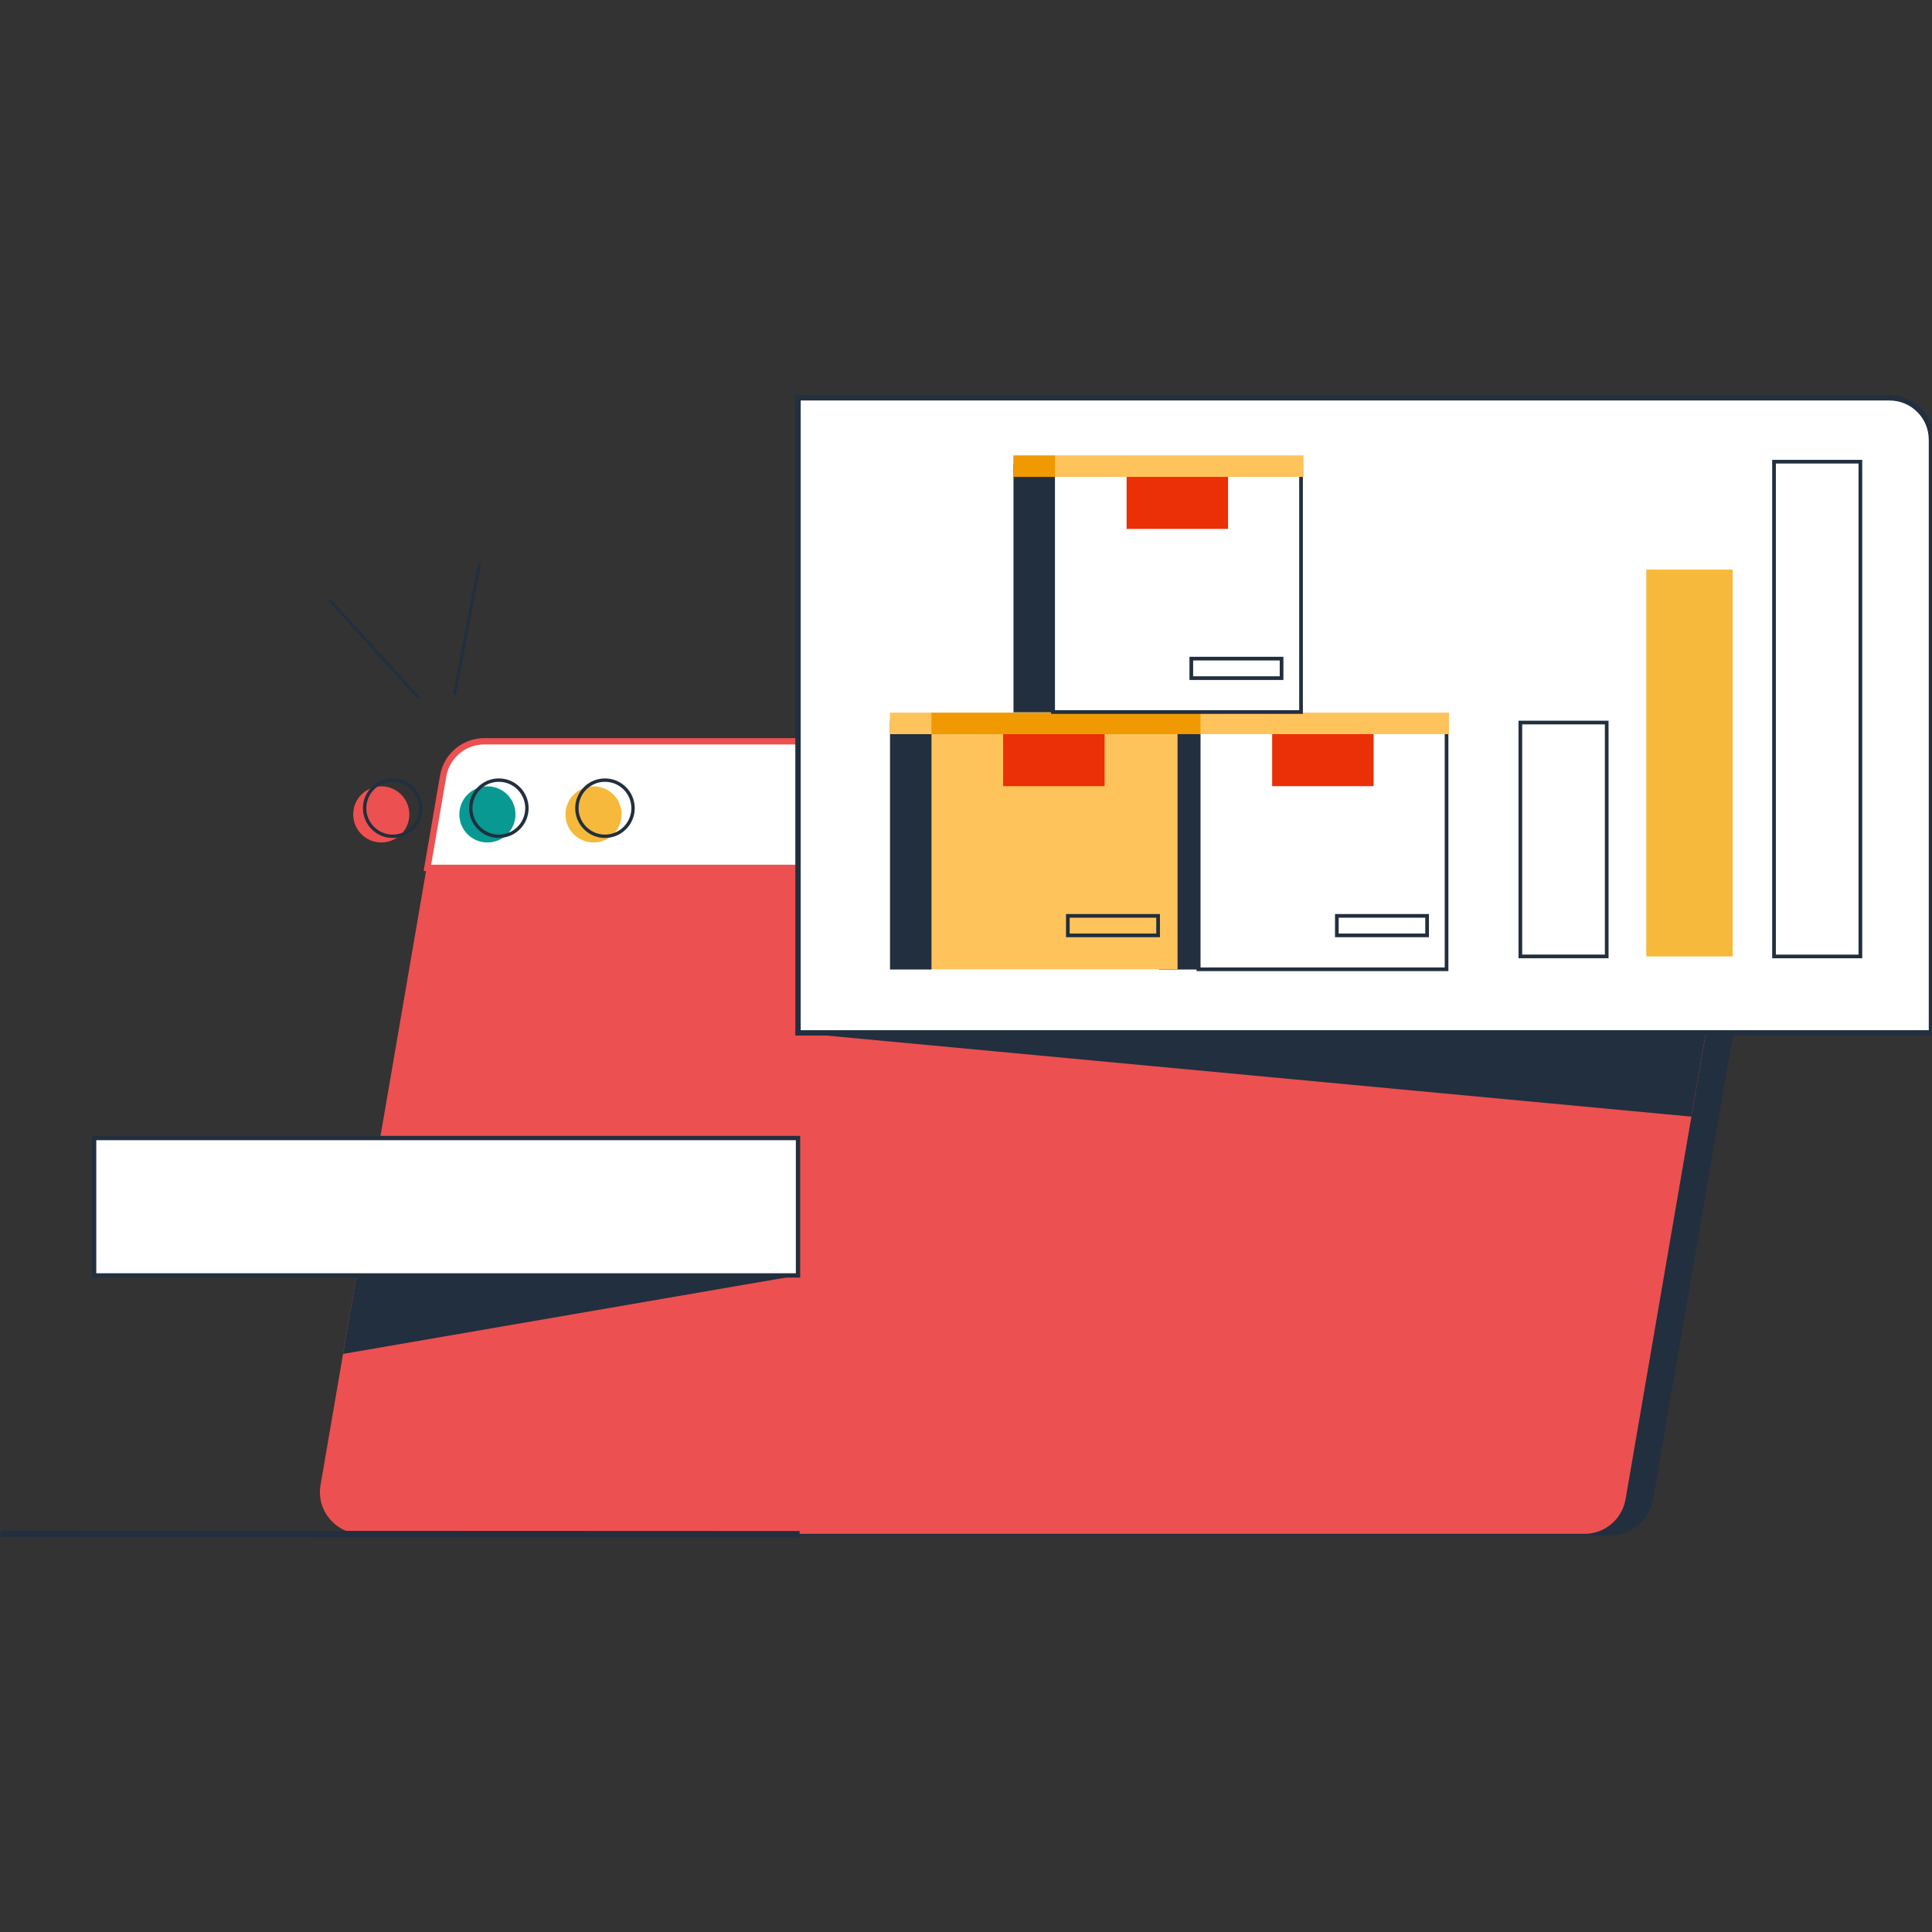
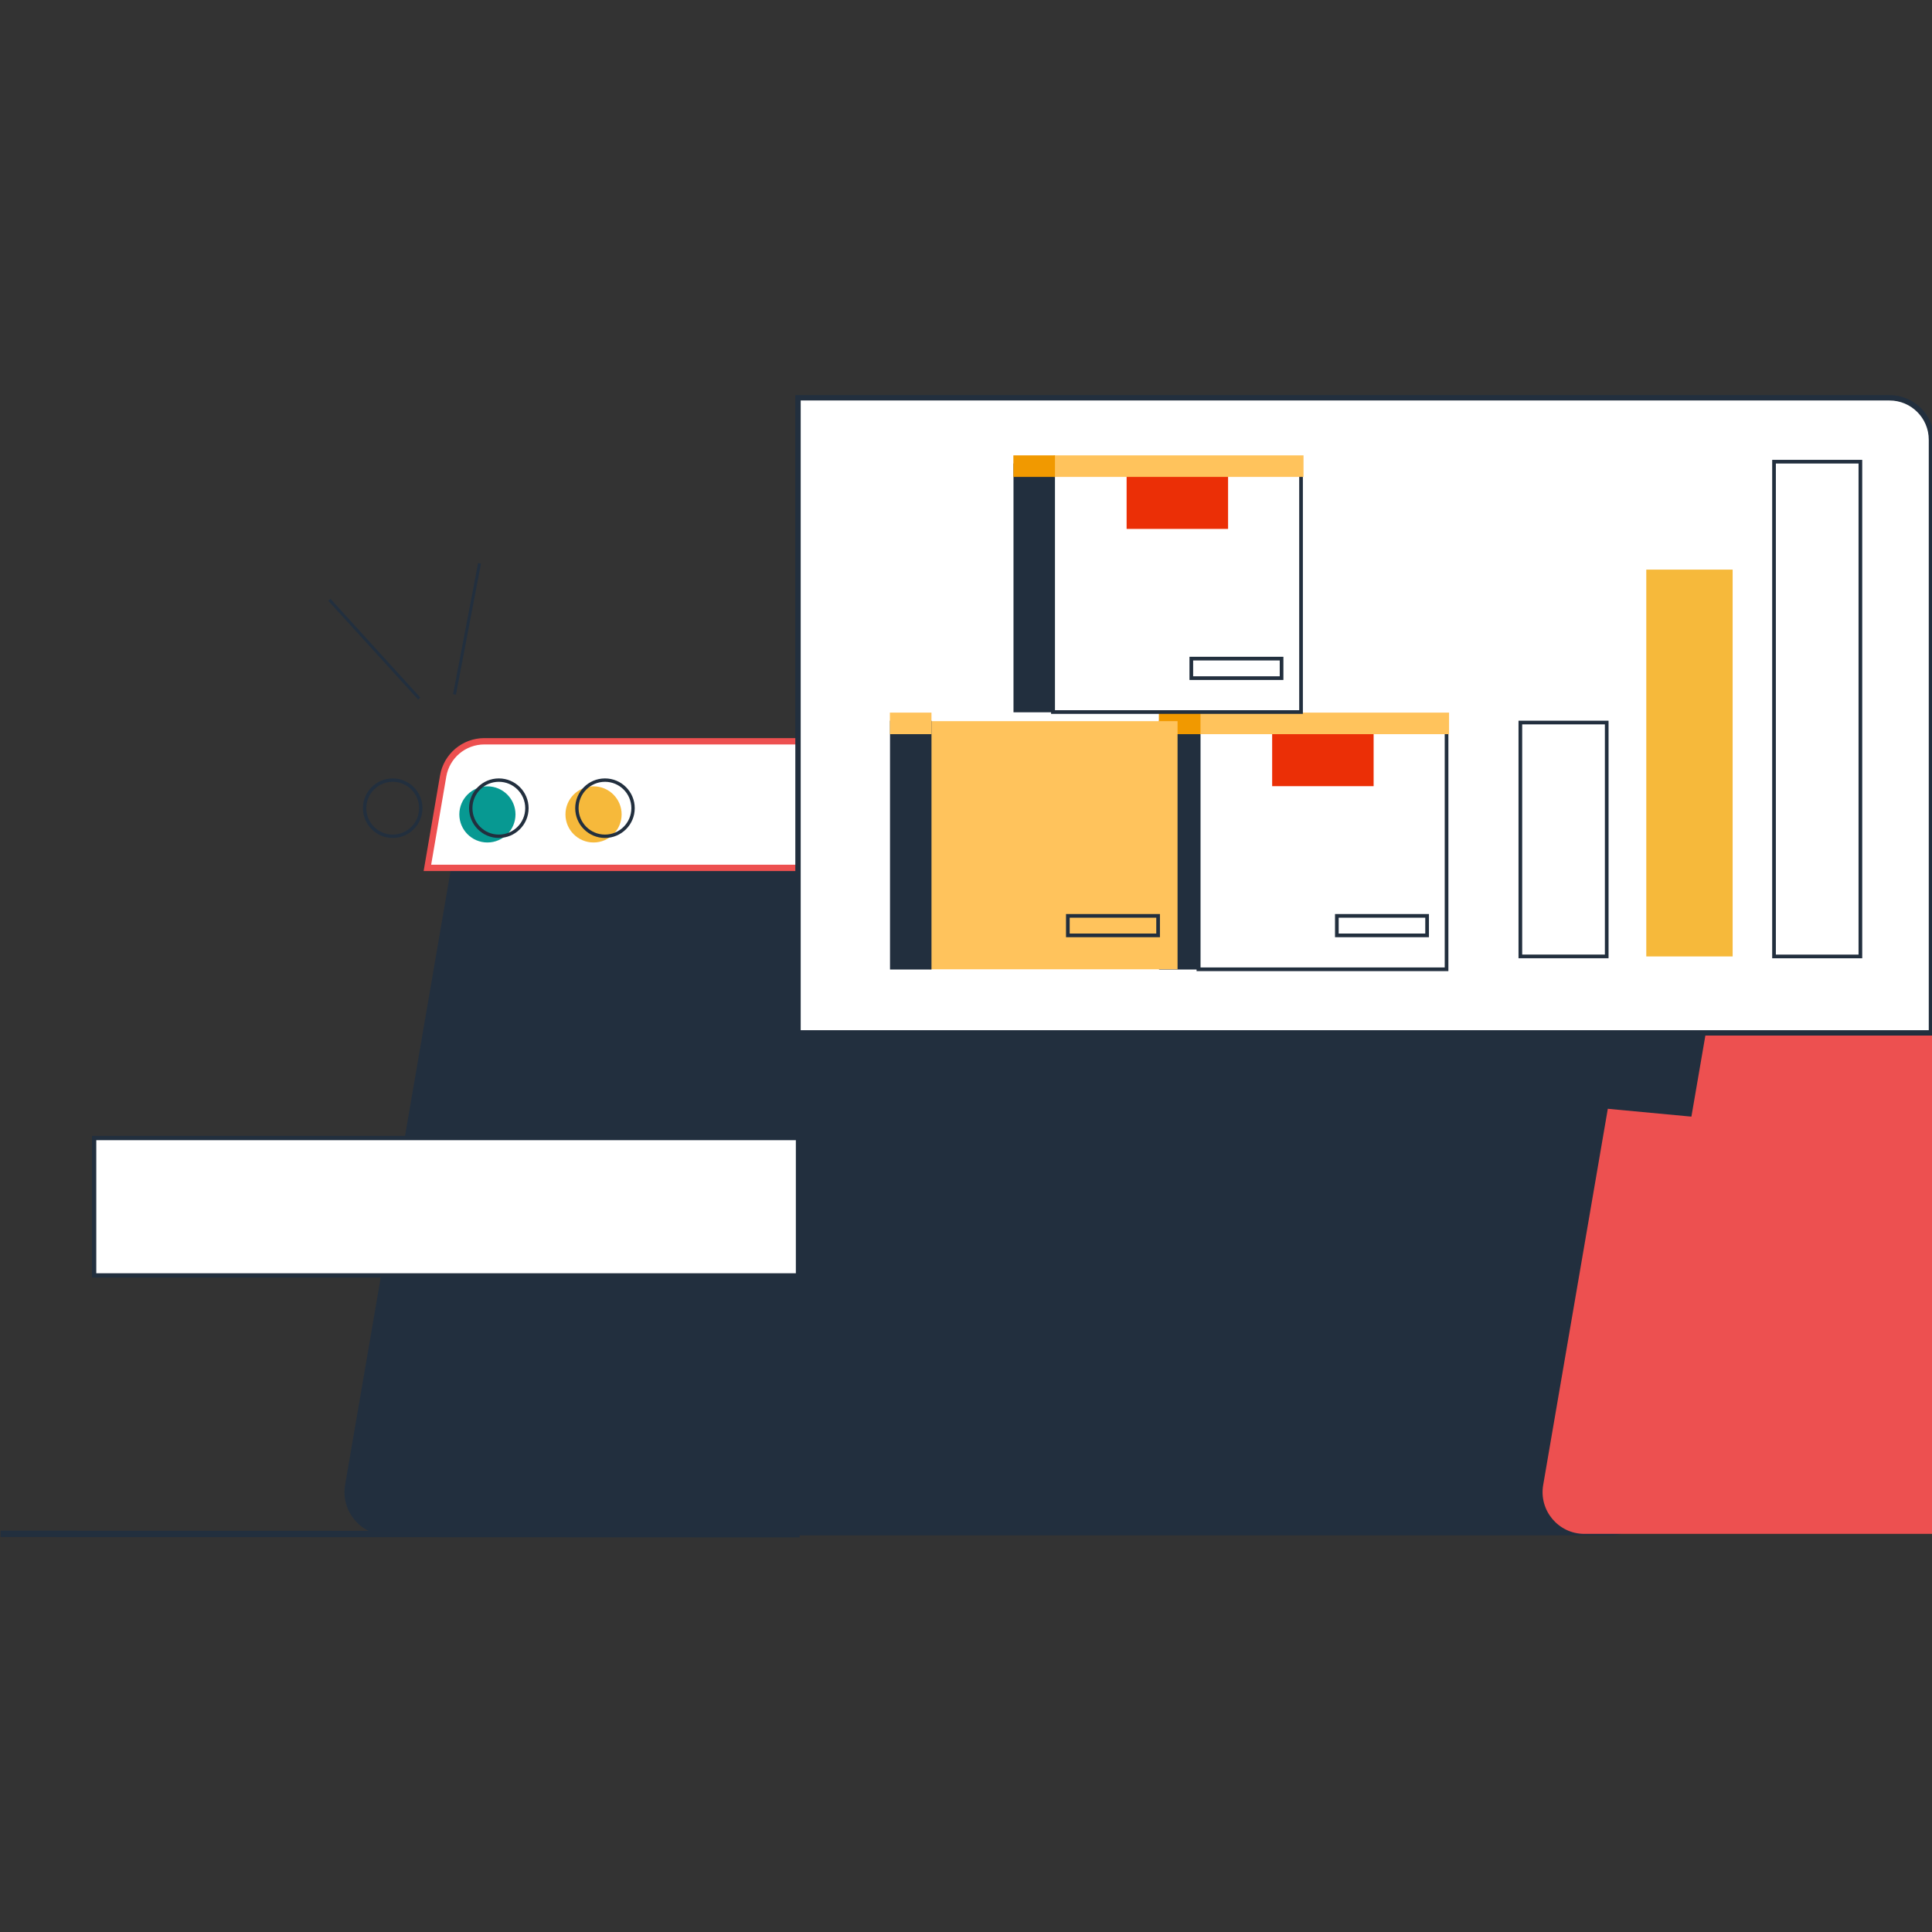
<svg xmlns="http://www.w3.org/2000/svg" id="katman_1" data-name="katman 1" version="1.1" viewBox="0 0 600 600">
  <rect x="0" y="0" width="600" height="600" fill="#333333" stroke="none" />
  <g>
    <g>
      <path d="M500.12,476.36H120.42c-8.05,0-14.16-7.25-12.79-15.18,12.59-73.29,25.18-146.58,37.77-219.87,1.07-6.23,6.47-10.78,12.79-10.78h379.78c8.05,0,14.16,7.25,12.79,15.18-12.61,73.29-25.23,146.58-37.84,219.87-1.07,6.23-6.47,10.78-12.79,10.78Z" style="fill: #222f3e; stroke: #222f3e; stroke-miterlimit: 10; stroke-width: .91px;" />
-       <path d="M492.04,476.36H112.34c-8.05,0-14.16-7.25-12.79-15.18,12.59-73.29,25.18-146.58,37.77-219.87,1.07-6.23,6.47-10.78,12.79-10.78h379.78c8.05,0,14.16,7.25,12.79,15.18-12.61,73.29-25.23,146.58-37.84,219.87-1.07,6.23-6.47,10.78-12.79,10.78Z" style="fill: #ed5050; stroke-width: 0px;" />
+       <path d="M492.04,476.36c-8.05,0-14.16-7.25-12.79-15.18,12.59-73.29,25.18-146.58,37.77-219.87,1.07-6.23,6.47-10.78,12.79-10.78h379.78c8.05,0,14.16,7.25,12.79,15.18-12.61,73.29-25.23,146.58-37.84,219.87-1.07,6.23-6.47,10.78-12.79,10.78Z" style="fill: #ed5050; stroke-width: 0px;" />
      <path d="M543,245.39c-1.39,8.05-2.77,16.09-4.16,24.14H132.73c1.63-9.51,3.27-19.03,4.9-28.54,1.07-6.23,6.47-10.78,12.79-10.78h379.78c8.05,0,14.16,7.25,12.79,15.18Z" style="fill: #fff; stroke: #ed5050; stroke-miterlimit: 10; stroke-width: 1.97px;" />
      <g>
        <g>
-           <circle cx="118.41" cy="252.92" r="8.72" style="fill: #ed5050; stroke-width: 0px;" />
          <circle cx="151.37" cy="252.92" r="8.72" style="fill: #079992; stroke-width: 0px;" />
          <circle cx="184.33" cy="252.92" r="8.72" style="fill: #f6b93b; stroke-width: 0px;" />
        </g>
        <g>
          <circle cx="121.96" cy="250.99" r="8.72" style="fill: none; stroke: #222f3e; stroke-miterlimit: 10; stroke-width: 1.05px;" />
          <circle cx="154.92" cy="250.99" r="8.72" style="fill: none; stroke: #222f3e; stroke-miterlimit: 10; stroke-width: 1.05px;" />
          <circle cx="187.88" cy="250.99" r="8.72" style="fill: none; stroke: #222f3e; stroke-miterlimit: 10; stroke-width: 1.05px;" />
        </g>
      </g>
      <line x1="130.2" y1="216.94" x2="102.3" y2="186.29" style="fill: #222f3e; stroke: #222f3e; stroke-miterlimit: 10; stroke-width: .91px;" />
      <line x1="141.15" y1="215.66" x2="148.93" y2="174.95" style="fill: #222f3e; stroke: #222f3e; stroke-miterlimit: 10; stroke-width: .91px;" />
      <line x1=".17" y1="476.36" x2="248.33" y2="476.46" style="fill: none; stroke: #222f3e; stroke-miterlimit: 10; stroke-width: 1.97px;" />
    </g>
    <g>
      <g>
        <path d="M247.83,123.54h338.98c7.19,0,13.02,5.83,13.02,13.02v184.21H247.83V123.54h0Z" style="fill: #fff; stroke: #222f3e; stroke-miterlimit: 10; stroke-width: 1.67px;" />
        <rect x="472.16" y="224.39" width="26.82" height="72.63" style="fill: none; stroke: #222f3e; stroke-miterlimit: 10; stroke-width: 1.14px;" />
        <rect x="511.27" y="176.9" width="26.82" height="120.13" style="fill: #f6b93b; stroke-width: 0px;" />
        <rect x="550.94" y="143.38" width="26.82" height="153.65" style="fill: none; stroke: #222f3e; stroke-miterlimit: 10; stroke-width: 1.14px;" />
      </g>
      <g>
        <g>
          <rect x="372.18" y="223.96" width="77.06" height="77.06" style="fill: #fff; stroke: #222f3e; stroke-miterlimit: 10; stroke-width: 1.14px;" />
          <rect x="395.08" y="223.96" width="31.51" height="20.19" style="fill: #eb2f06; stroke-width: 0px;" />
          <rect x="359.94" y="223.82" width="12.88" height="77.27" style="fill: #222f3e; stroke-width: 0px;" />
          <rect x="415.17" y="284.43" width="28.03" height="6.06" style="fill: none; stroke: #222f3e; stroke-miterlimit: 10; stroke-width: 1.14px;" />
        </g>
        <rect x="372.45" y="221.31" width="77.57" height="6.69" style="fill: #ffc35c; stroke-width: 0px;" />
        <rect x="359.9" y="221.31" width="12.92" height="6.69" style="fill: #f19900; stroke-width: 0px;" />
      </g>
      <g>
        <g>
          <rect x="288.64" y="223.96" width="77.06" height="77.06" style="fill: #ffc35c; stroke-width: 0px;" />
-           <rect x="311.54" y="223.96" width="31.51" height="20.19" style="fill: #eb2f06; stroke-width: 0px;" />
          <rect x="276.4" y="223.82" width="12.88" height="77.27" style="fill: #222f3e; stroke-width: 0px;" />
          <rect x="331.63" y="284.43" width="28.03" height="6.06" style="fill: none; stroke: #222f3e; stroke-miterlimit: 10; stroke-width: 1.14px;" />
        </g>
-         <rect x="288.91" y="221.31" width="77.57" height="6.69" style="fill: #f19900; stroke-width: 0px;" />
        <rect x="276.36" y="221.31" width="12.92" height="6.69" style="fill: #ffc35c; stroke-width: 0px;" />
      </g>
      <g>
        <g>
          <rect x="326.99" y="144.07" width="77.06" height="77.06" style="fill: #fff; stroke: #222f3e; stroke-miterlimit: 10; stroke-width: 1.14px;" />
          <rect x="349.88" y="144.07" width="31.51" height="20.19" style="fill: #eb2f06; stroke-width: 0px;" />
          <rect x="314.75" y="143.94" width="12.88" height="77.27" style="fill: #222f3e; stroke-width: 0px;" />
          <rect x="369.97" y="204.54" width="28.03" height="6.06" style="fill: none; stroke: #222f3e; stroke-miterlimit: 10; stroke-width: 1.14px;" />
        </g>
        <rect x="327.25" y="141.42" width="77.57" height="6.69" style="fill: #ffc35c; stroke-width: 0px;" />
        <rect x="314.71" y="141.42" width="12.92" height="6.69" style="fill: #f19900; stroke-width: 0px;" />
      </g>
    </g>
  </g>
  <rect x="29.23" y="353.42" width="218.6" height="42.68" transform="translate(277.06 749.52) rotate(-180)" style="fill: #fff; stroke: #222f3e; stroke-miterlimit: 10; stroke-width: 1.34px;" />
-   <polygon points="110.72 396.1 106.54 420.47 247.83 396.1 110.72 396.1" style="fill: #222f3e; stroke-width: 0px;" />
  <polygon points="247.83 320.77 525.28 346.78 529.76 320.77 247.83 320.77" style="fill: #222f3e; stroke-width: 0px;" />
</svg>